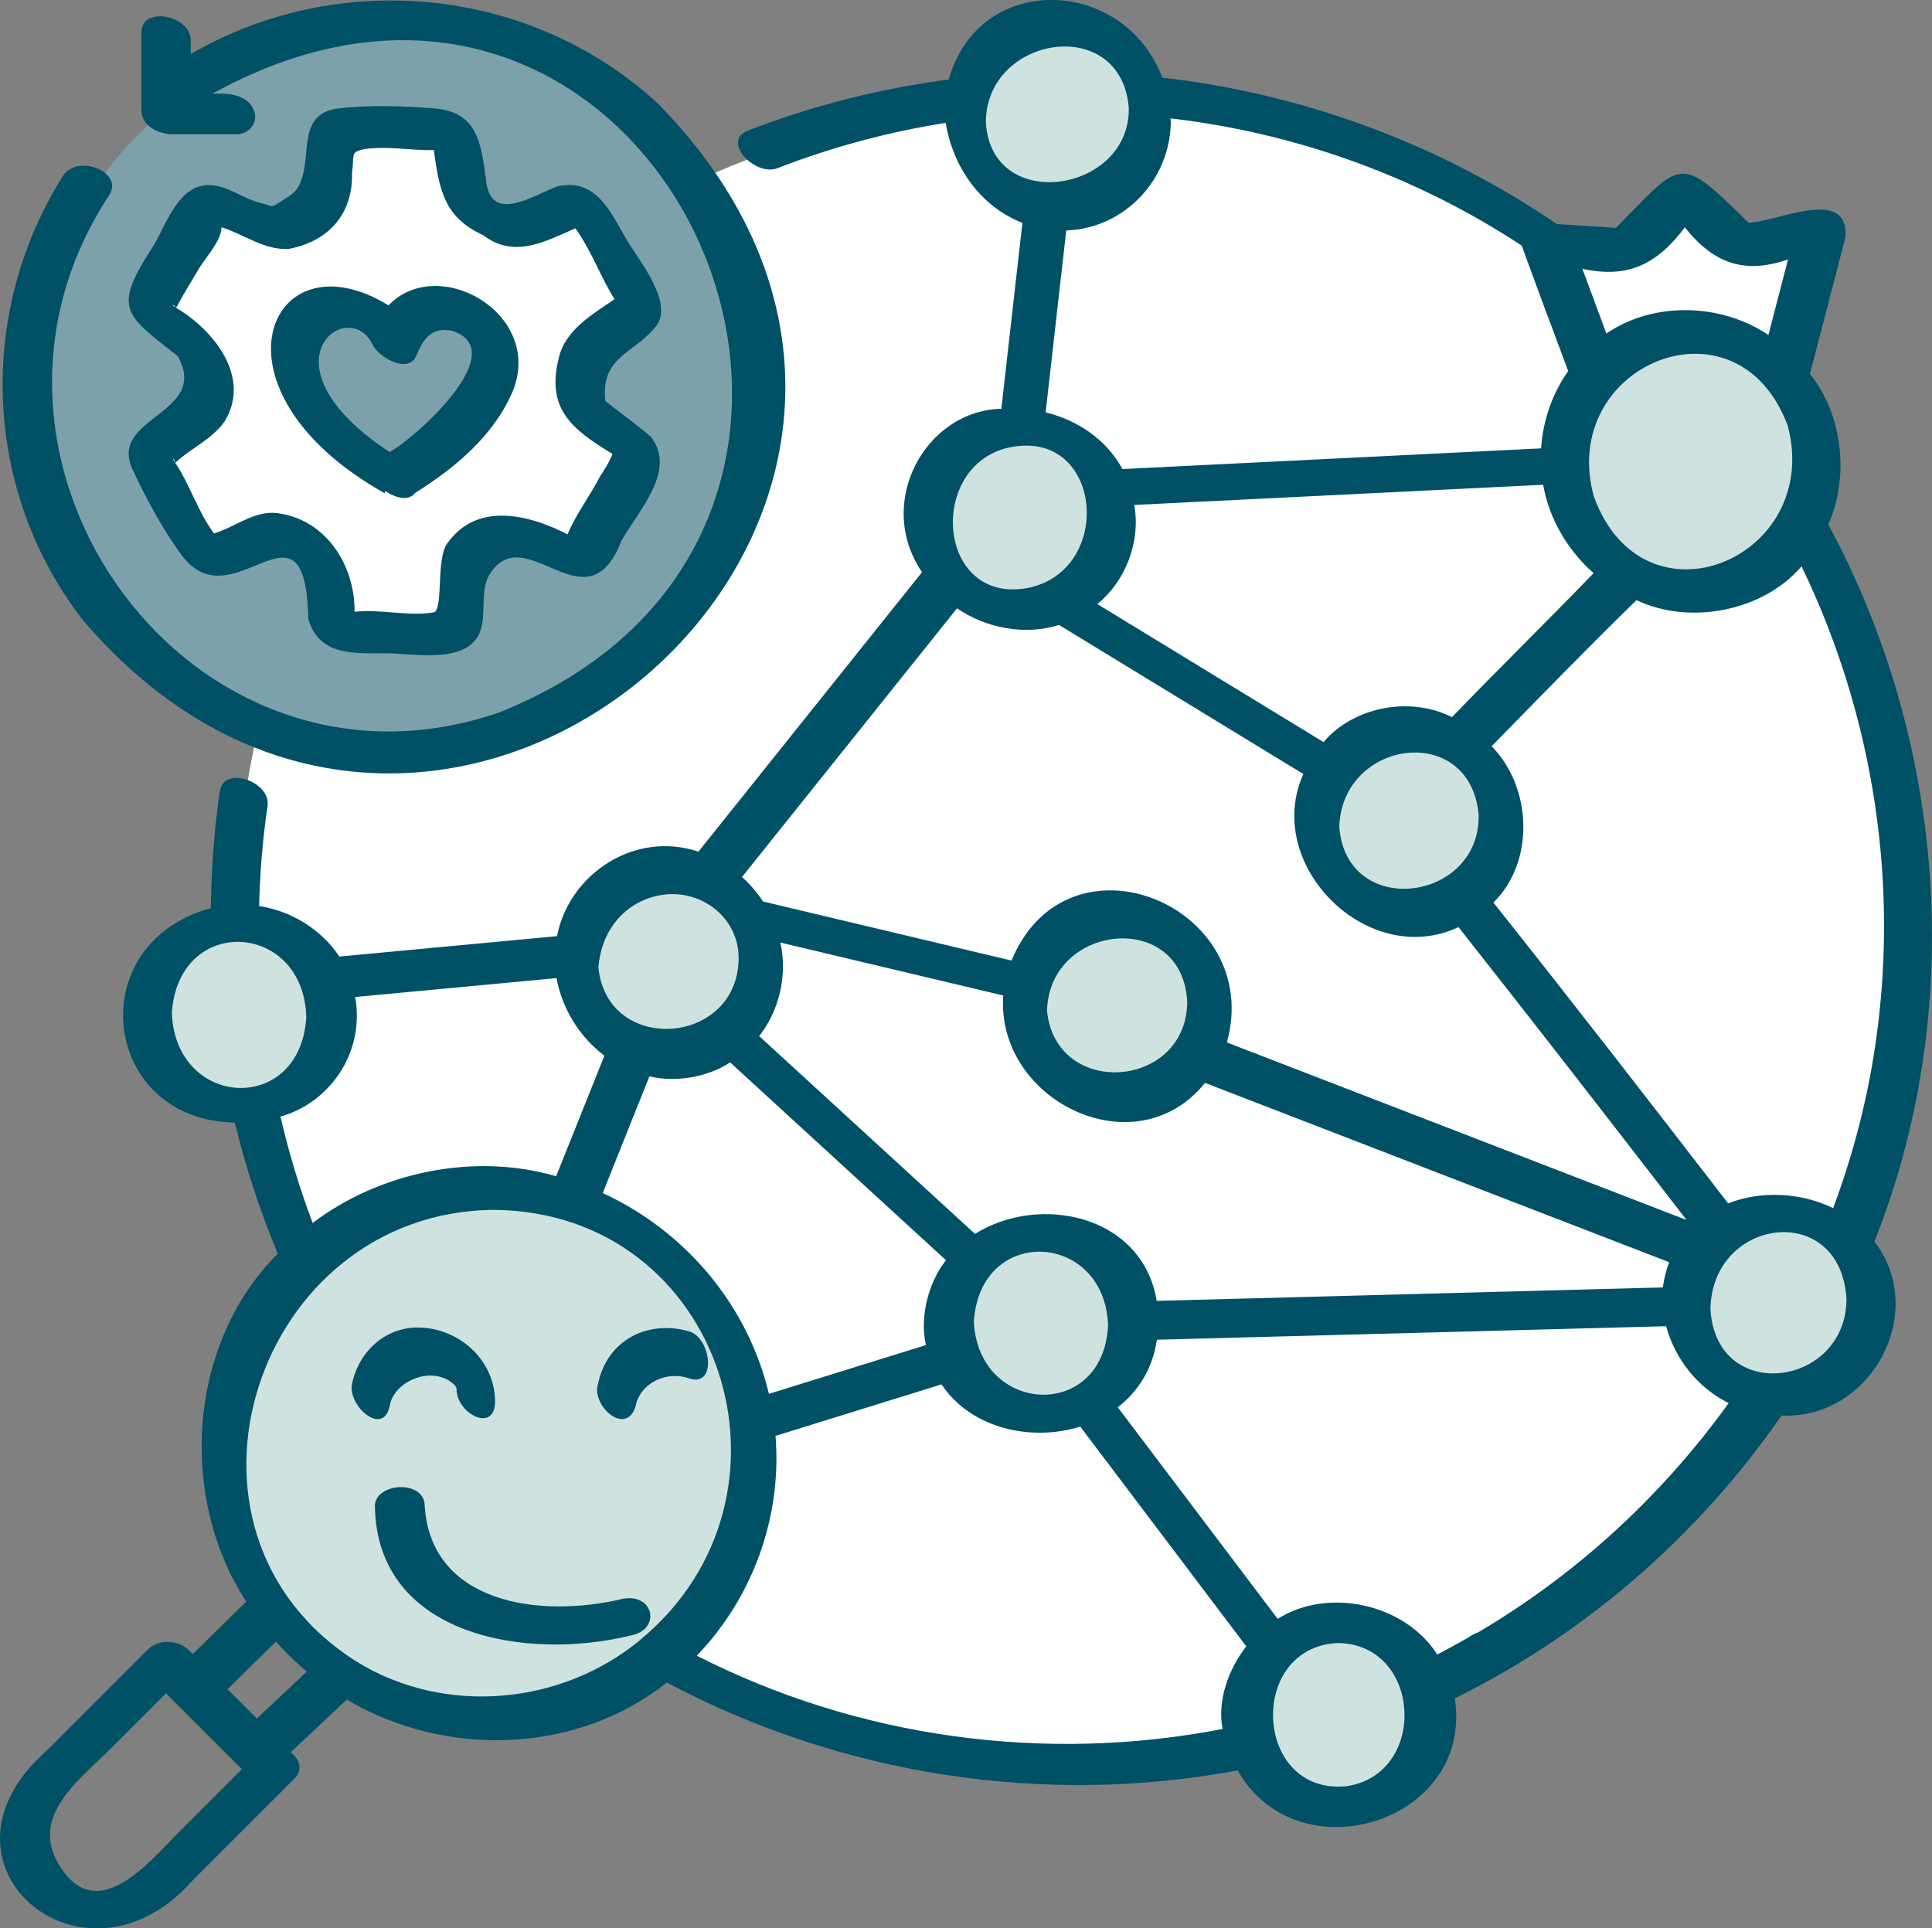
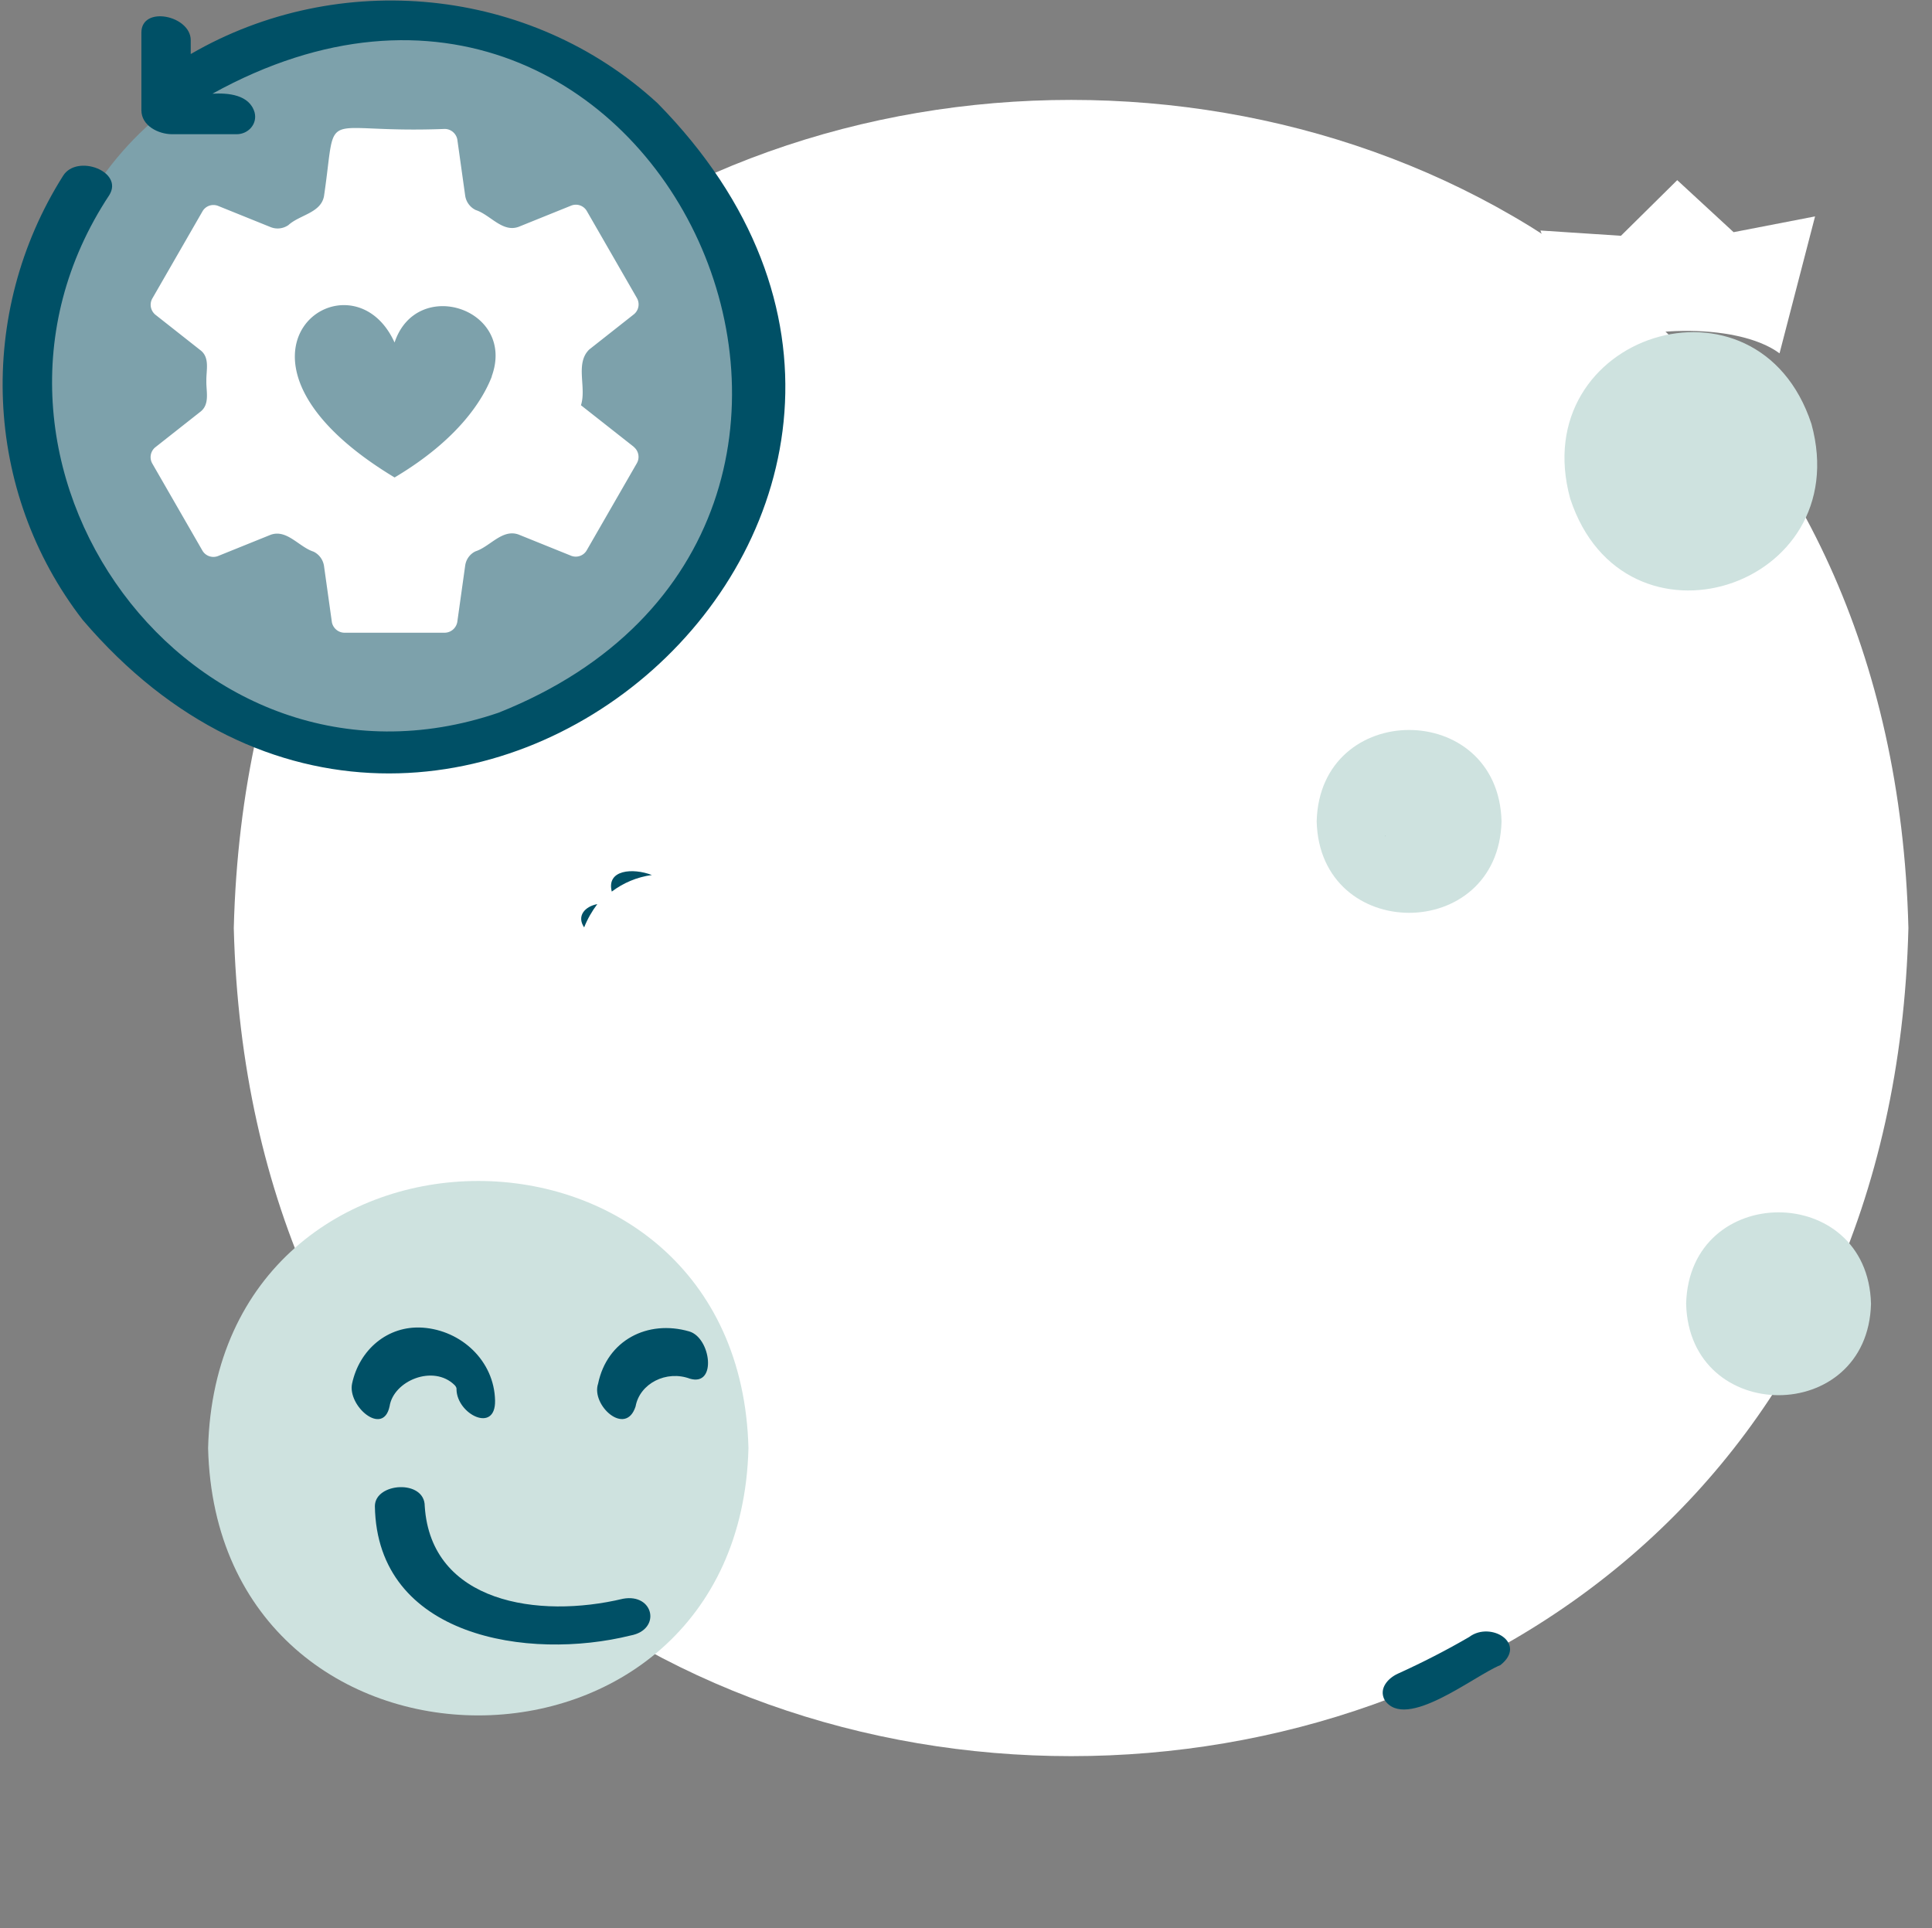
<svg xmlns="http://www.w3.org/2000/svg" id="Ebene_2" viewBox="0 0 267.01 266.52">
  <rect x="0" y="0" width="267.01" height="266.52" fill="#808080" stroke="none" />
  <defs>
    <style>.cls-1{fill:#005066}.cls-2{fill:#fff}.cls-4{fill:#cee2df}</style>
  </defs>
  <g id="_">
    <path class="cls-2" d="M32.31 128.27c3.87-152.63 227.59-152.6 231.44 0-3.87 152.62-227.59 152.59-231.44 0z" />
    <path class="cls-1" d="M203.09 226.23c-3.21 1.87-6.5 3.55-9.89 5.09-1.39.63-2.68 2.07-1.84 3.64 2.9 4.35 12.37-3.36 16-4.82 3.76-2.97-1.3-6.11-4.28-3.91z" />
-     <path class="cls-4" d="M172.23 237.04c.43-16.85 25.12-16.85 25.55 0-.43 16.85-25.12 16.84-25.55 0zM131.12 182.9c.43-16.85 25.12-16.85 25.55 0-.43 16.85-25.12 16.84-25.55 0zM128.14 71.53c.43-16.85 25.12-16.85 25.55 0-.43 16.85-25.12 16.84-25.55 0zM133.35 15.86c.43-16.85 25.12-16.85 25.55 0-.43 16.85-25.12 16.84-25.55 0zM141.64 139.04c.43-16.85 25.12-16.85 25.55 0-.43 16.85-25.12 16.84-25.55 0zM79.64 133.04c.43-16.85 25.12-16.85 25.55 0-.43 16.85-25.12 16.84-25.55 0zM20.27 140.28c.43-16.85 25.12-16.85 25.55 0-.43 16.85-25.12 16.84-25.55 0z" />
    <path class="cls-2" d="m245.94 48.83 4.91-18.92-11.26 2.18-7.79-7.19-7.78 7.69-11.13-.73 6.29 16.97c5.87-3.82 20.78-4.43 26.75 0z" />
    <path class="cls-4" d="M250.35 58.6c6.22 22.71-25.9 32.96-33.34 10.32-6.22-22.71 25.9-32.96 33.34-10.32zM181.97 113.53c.43-16.85 25.12-16.85 25.55 0-.43 16.85-25.12 16.84-25.55 0zM233.03 180.2c.43-16.85 25.12-16.85 25.55 0-.43 16.85-25.12 16.84-25.55 0zM103.44 200.16c-1.25 49.25-73.44 49.24-74.68 0 1.25-49.25 73.44-49.24 74.68 0z" />
    <path class="cls-1" d="M53.84 194.39c.52-3.55 6.05-5.85 8.99-2.95.33.35.26.59.26.6.07 3.44 5.42 6.12 5.33 1.54-.11-5.5-4.67-9.71-10.01-10.08-4.85-.33-8.76 3.08-9.75 7.73-.66 3.1 4.29 7.36 5.18 3.15zM87.84 194.39c.57-3.17 4.25-5.06 7.53-3.83 3.75 1.08 2.87-5.68-.12-6.54-5.75-1.66-11.35 1.22-12.59 7.22-1.01 2.97 3.82 7.38 5.18 3.15zM51.81 208.17c.29 18.15 21.26 21.37 35.33 17.88 4.29-.79 3.24-5.87-1.04-5.08-11.7 2.8-26.54.56-27.4-12.8.01-3.73-6.88-3.27-6.89 0zM191.46 115.57l-.07-.07c.02.04.05.09.07.07z" />
    <path d="M103.75 53.48c-1.65 65.07-97.03 65.05-98.67 0 1.65-65.07 97.03-65.05 98.67 0z" style="fill:#7da1ab" />
    <path class="cls-2" d="m87.62 61.78-7.33-5.77c.8-2.48-.84-5.75 1.14-7.7l6.19-4.88c.66-.55.83-1.49.4-2.24l-6.93-12.04a1.746 1.746 0 0 0-2.13-.74l-7.28 2.94c-2.25.82-3.92-1.67-5.93-2.32a2.624 2.624 0 0 1-1.46-1.99l-1.09-7.78c-.17-.83-.89-1.43-1.73-1.44-17.77.7-14.8-3.5-16.69 9.28-.42 2.34-3.37 2.59-4.92 4.01-.72.5-1.64.61-2.46.28l-7.28-2.94c-.8-.3-1.7.01-2.13.75l-6.93 12.04c-.43.74-.26 1.67.38 2.23l6.19 4.88c1.42 1.02.86 2.8.89 4.28-.04 1.48.53 3.29-.88 4.32l-6.19 4.88c-.66.55-.83 1.49-.4 2.24l6.93 12.04c.43.73 1.33 1.05 2.13.75l7.28-2.94c2.25-.82 3.92 1.67 5.93 2.32.79.38 1.33 1.12 1.46 1.99l1.09 7.78c.17.83.89 1.43 1.73 1.44h13.87c.86-.02 1.58-.64 1.73-1.49l1.09-7.79c.12-.86.65-1.6 1.43-1.97 2.01-.65 3.69-3.13 5.95-2.32l7.28 2.94c.8.3 1.7-.01 2.13-.75l6.93-12.04c.43-.74.26-1.69-.4-2.24zm-19.65-9.74c-1.21 3.12-4.51 8.64-13.43 13.95h-.01c-27.67-16.68-6.14-32.2 0-18.65 3.07-9.21 16.84-4.64 13.42 4.69z" />
-     <path class="cls-1" d="M90.02 60.44c-2.01-1.8-4.29-3.31-6.37-5.05-.68-6.35 4.32-6.51 7.27-10.65 1.92-3.44-2.81-8.98-4.44-11.81-2.19-3.8-4.18-8.38-9.5-7.16-3.49 1.32-9.34 5.37-9.84-1.18-.68-4.84-1.17-9.1-7.06-9.6-4.16-.35-9.15-.5-13.29 0-5.52.67-3.82 5.83-5.08 9.73-.51 1.57-1.2 2.1-2.67 2.99-1.86 1.12-1.03.83-3.04.34-2.15-.53-4.04-2.01-6.24-2.39-4.79-.83-6.57 4.88-8.48 8.19-5.75 8.82-4.22 9.49 3.29 15.38 4.57 8.18-10.11 8.33-6.08 16.01 1.76 3.81 4.16 8.16 6.65 11.54 7.13 9.48 17.06-9.86 17.47 8.76 1.45 5.16 6.38 4.75 10.66 4.75 3.98 0 11.66 1.68 13.19-3.31.67-2.18 0-5.25 1.02-7.27 4.93-8.63 13.54 7.59 18.39-4.94 2.4-4.23 7.64-9.71 4.15-14.32zm-65.8-17.96c-.7-.5-.11-.41 0 0zm-.05 21.43c-.56-.92.04-.41 0 0zM46.79 84.6c.07-.05.14-.06.21-.05-.1 0-.18.02-.21.05zM83 65.71c-1.4 2.74-3.4 5.35-4.56 8.14-5.3-2.71-12.56-4.6-16.67 1.32-1.49 2.19-.52 8.45-1.69 9.43-3.28.69-7.67-.48-11.08-.04.09-6.4-3.95-12.8-10.7-13.64-3.15-.38-5.84 1.95-8.72 2.8-2.16-2.83-3.45-6.98-5.37-9.75 2.11-1.99 5.13-3.27 6.82-5.71 3.78-6.14-1.55-12.7-6.69-15.71.9-1.73 1.97-3.39 2.94-5.08.85-1.54 3.42-4.26 3.32-6.06 3.06.94 5.92 3.18 9.25 3 5.56-1.02 8.96-4.86 8.8-10.51.35-2.51-.26-2.81 1.46-3.24 3.11-.58 6.67.18 9.85.08.77 5.89 1.6 9.36 6.84 11.78 4.25 3.24 8.48.9 12.72-.97 2.21 3.08 3.54 6.85 5.41 9.8-3.02 2.09-6.8 4.23-7.69 8.08-1.78 7.04 1.69 9.84 7.41 13.31-.35 1-1.06 2.05-1.62 2.97z" />
-     <path class="cls-1" d="M53.69 42.21c-16.47-10.16-26.08 11.66-.49 25.98 0-.11 0-.22.01-.34 1.46.97 3.21 1.48 4.18.27 5.59-3.51 10.99-8.02 13.56-14.26C75 43.25 60.53 35.08 53.69 42.21zm.15 20.27c-18.5-12.19-5.68-21.76-2.36-14.87.69 1.67 4.96 4.2 6.05 1.56 1.01-2.46 2.22-4.06 5.04-3.42 8.2 2.73-4.98 14.67-8.73 16.73z" />
    <path class="cls-1" d="M90.87 14.26C73.28-1.9 46.79-4.39 26.36 7.47V5.56c0-3.43-6.82-4.84-6.82-1.05v10.72c0 2.17 2.38 3.32 4.24 3.32h8.93c1.61 0 2.88-1.42 2.48-3-.71-2.49-3.68-2.72-5.83-2.6 61.85-34.2 104.09 59.89 39.53 85.56-42.44 14.47-78.08-34.77-53.8-71.52 2.08-3.29-4.44-5.74-6.36-2.71-12 18.97-11.08 43.58 2.69 61.39 49.72 58.28 133.87-16.06 79.46-71.4zM82.55 124.96c-1.68.32-2.9 1.61-1.82 3.22.46-1.16 1.08-2.24 1.82-3.22zM90.09 120.94c-2.62-1.01-6.31-.75-5.54 2.29 1.59-1.2 3.48-2.01 5.54-2.29z" />
-     <path class="cls-1" d="M252.67 72.51c2.9-6.51 2.08-15.1-2.53-20.83 1.65-6.31 3.28-12.63 4.92-18.95.43-7.05-9.54-2.05-13.4-1.94-9.79-9.67-9.09-8.62-18.34.71l-8.16-.54c-16.33-11.12-35.11-18.01-54.52-20.23-5.33-14.01-25.34-14.7-29.52.26-9.38 1.23-18.7 3.55-27.75 7.06-3.73 1.45 1 6.39 4.06 5.2 7.59-2.94 15.39-5.02 23.27-6.27 1 6.13 4.84 11.59 10.6 13.82l-2.91 25.7c-10.41.21-17.55 12.91-10.96 22.58-10.3 12.88-20.6 25.75-30.9 38.63-8.78-2.94-17.86 3.03-19.55 11.68l-30.08 2.82c-2.46-3.71-6.56-6.28-11.09-6.99.12-4.61.49-9.24 1.17-13.85.49-3.3-6.06-5.68-6.6-1.98-.79 5.38-1.18 10.77-1.24 16.13-18.08 4.93-15.1 29.34 3.32 29.64 1.49 6.19 3.49 12.25 5.93 18.12-12.46 12.4-13.77 33.66-4.36 48.08l-7.41 7.27c-1.4-1.92-4.48-2.34-6.21-.62L6.44 241.98c-17.71 15.57 5.12 34.89 20.1 18l13.97-13.97c1.28-1.1 1.16-2.68-.34-3.82 2.58-2.42 5.17-4.85 7.75-7.28 13.54 8.02 31.65 7.63 44.25-2.36 24.02 12.77 52.04 17.15 78.89 12.15 8.22 14.62 32.63 7.27 30-9.97 18.14-8.94 33.7-22.53 45.15-39.08 12.39.57 20.38-14.3 12.84-24.05 12.76-32.04 9.84-69.13-6.38-99.11zm-67.58 41.73c.45-12.15 18.17-14.46 19.27-1.57.17 12.07-18.36 14.38-19.27 1.57zm15.56-15.13c-5.91-2.96-13.67-1.35-17.73 3.46-10.42-6.36-20.85-12.72-31.27-19.08 3.86-3.12 6.03-8.55 5.11-13.7L213.27 67c.82 4.74 3.44 9.11 6.97 12.22-6.49 6.72-13.11 13.19-19.58 19.91zm19.63-30.48c-5.04-18.16 19.83-28.6 26.81-9.74 4.78 18.33-19.95 28.65-26.81 9.74zm12.58-37.2c4.06 5.11 8.36 6.46 14.25 4.43-.9 3.48-1.81 6.97-2.71 10.45-6.34-4.33-15.76-4.77-22.39-.21-1.11-2.98-2.21-5.97-3.32-8.95 6.36 1.4 10.34-.67 14.17-5.73zM161.8 16.88c0-.17-.02-.35-.02-.52 17.19 2.01 33.86 7.93 48.53 17.59 2.1 5.79 4.26 11.56 6.42 17.33-2.19 3.12-3.5 6.83-3.74 10.69-19.29.95-38.57 1.91-57.86 2.86-2.22-4.09-6.22-6.76-10.62-7.84l2.85-25.14c7.93-.26 14.34-6.88 14.45-14.97zm-25.55 0C136.29 4.9 154.9 1.91 156 14.86c.3 11.79-19.06 14.8-19.75 2.02zm2.66 45.1c13.46-3.45 15.39 16.92 3.05 19.3-12.33 2.2-13.82-16.3-3.05-19.3zm-6.65 22.09c3.9 2.72 9.44 3.82 14.09 2.3l33.78 20.61c-5.65 12.55 8.91 27.06 21.44 21.16 10.6 13.42 21.06 26.94 31.52 40.48-21.18-8.18-42.35-16.36-63.53-24.54 5.21-18.89-21.95-30.18-29.77-11.32l-34.34-8.16c-.82-1.25-1.79-2.39-2.9-3.39 9.9-12.38 19.8-24.76 29.71-37.13zm97.55 93.87-69.95 1.86c-1.97-11.93-16.22-14.84-25.11-9.26l-29.83-27.34c2.75-3.47 3.96-8.46 2.92-12.93l30.81 7.32c-1.01 14.56 18.3 24 27.89 12.08l64.14 24.78c-.4 1.07-.69 2.23-.87 3.49zm-95.22 4.75c.82-13.45 18.08-12.52 18.55.46-.6 13.33-17.91 12.45-18.55-.46zm-28.32 9.96c-2.99-12.49-11.73-22.58-22.97-27.75 2.15-5.38 4.3-10.75 6.45-16.13 3.76.87 8.04.1 11.16-1.93l29.83 27.34c-2.29 2.86-3.72 7.69-2.77 11.73-7.24 2.25-14.47 4.49-21.71 6.74zm38.43-52.94c.29-12.13 18.81-14.08 19.38-1.17-.16 12.03-18.18 13.3-19.38 1.17zm-53.76-15.92c5.66-1.2 11.22 2.88 11.14 8.75-.16 12.03-18.18 13.3-19.38 1.17.36-4.8 3.34-8.88 8.24-9.92zm-14.03 11.4c.81 4.31 3.22 8.16 6.62 10.72-2.22 5.55-4.44 11.11-6.67 16.66-11.37-3.31-24.38-.56-33.65 6.46-1.81-4.79-3.29-9.7-4.45-14.71 6.5-1.78 11.72-8.52 10.33-16.52l27.81-2.61zm-53.16 4.78c.93-13.65 18.25-12.65 18.58.64-.84 13.59-18.11 12.63-18.58-.64zm1.09 113.14c-4.16 4.16-11.5 13.38-16.75 4.53-3.94-6.65 2.86-11.62 6.99-15.74l7.86-7.86c3.5 3.49 6.99 6.99 10.48 10.48l-8.59 8.59zm10.66-15.58-4.06-4.06 6.7-6.58c1.31 1.48 2.73 2.86 4.26 4.15l-6.91 6.49zm53.02-10.9c-10.92 9.07-27.08 10.54-39.23 3.03-28.6-18.07-13.94-62.27 19.06-62.44 31.64.34 44.11 39.58 20.17 59.4zm7.79 2.2c7.72-8.03 11.78-19.16 10.87-30.37 7.65-2.37 15.3-4.75 22.94-7.12 4.07 6.09 12.35 7.96 19.18 5.84 7.65 10.12 15.3 20.25 22.94 30.37-2.35 3-4.06 7.39-3.28 11.42-24.49 4.74-50.26 1.29-72.66-10.13zm89.7 18.06c-12.74 1.18-13.7-19.2-1.14-19.8 11.66.09 12.55 18.22 1.14 19.8zm12.65-18.17c-4.43-7.04-15.07-9.41-22.08-4.97-7.37-9.75-14.73-19.5-22.1-29.24 2.78-2.15 4.81-5.27 5.41-9.34l70.37-1.87c1.29 4.65 4.41 8.51 8.65 10.63-10.43 14.48-24.2 26.54-40.26 34.79zm37.73-47.83c.25-12.68 17.97-14.98 18.8-1.37 0 12.23-18.09 14.65-18.8 1.37zm22.56-34.97c-1.17 7.23-3.07 14.27-5.6 21.06-4.48-2.18-9.96-2.44-14.52-.66-10.73-13.92-21.5-27.82-32.44-41.58 5.77-5.63 5.35-15.93-.24-21.6 6.63-6.77 13.23-13.57 20.02-20.19 7.39 3.51 17.53 1.52 22.81-4.68 10.02 20.75 13.72 44.47 9.97 67.64z" />
  </g>
</svg>